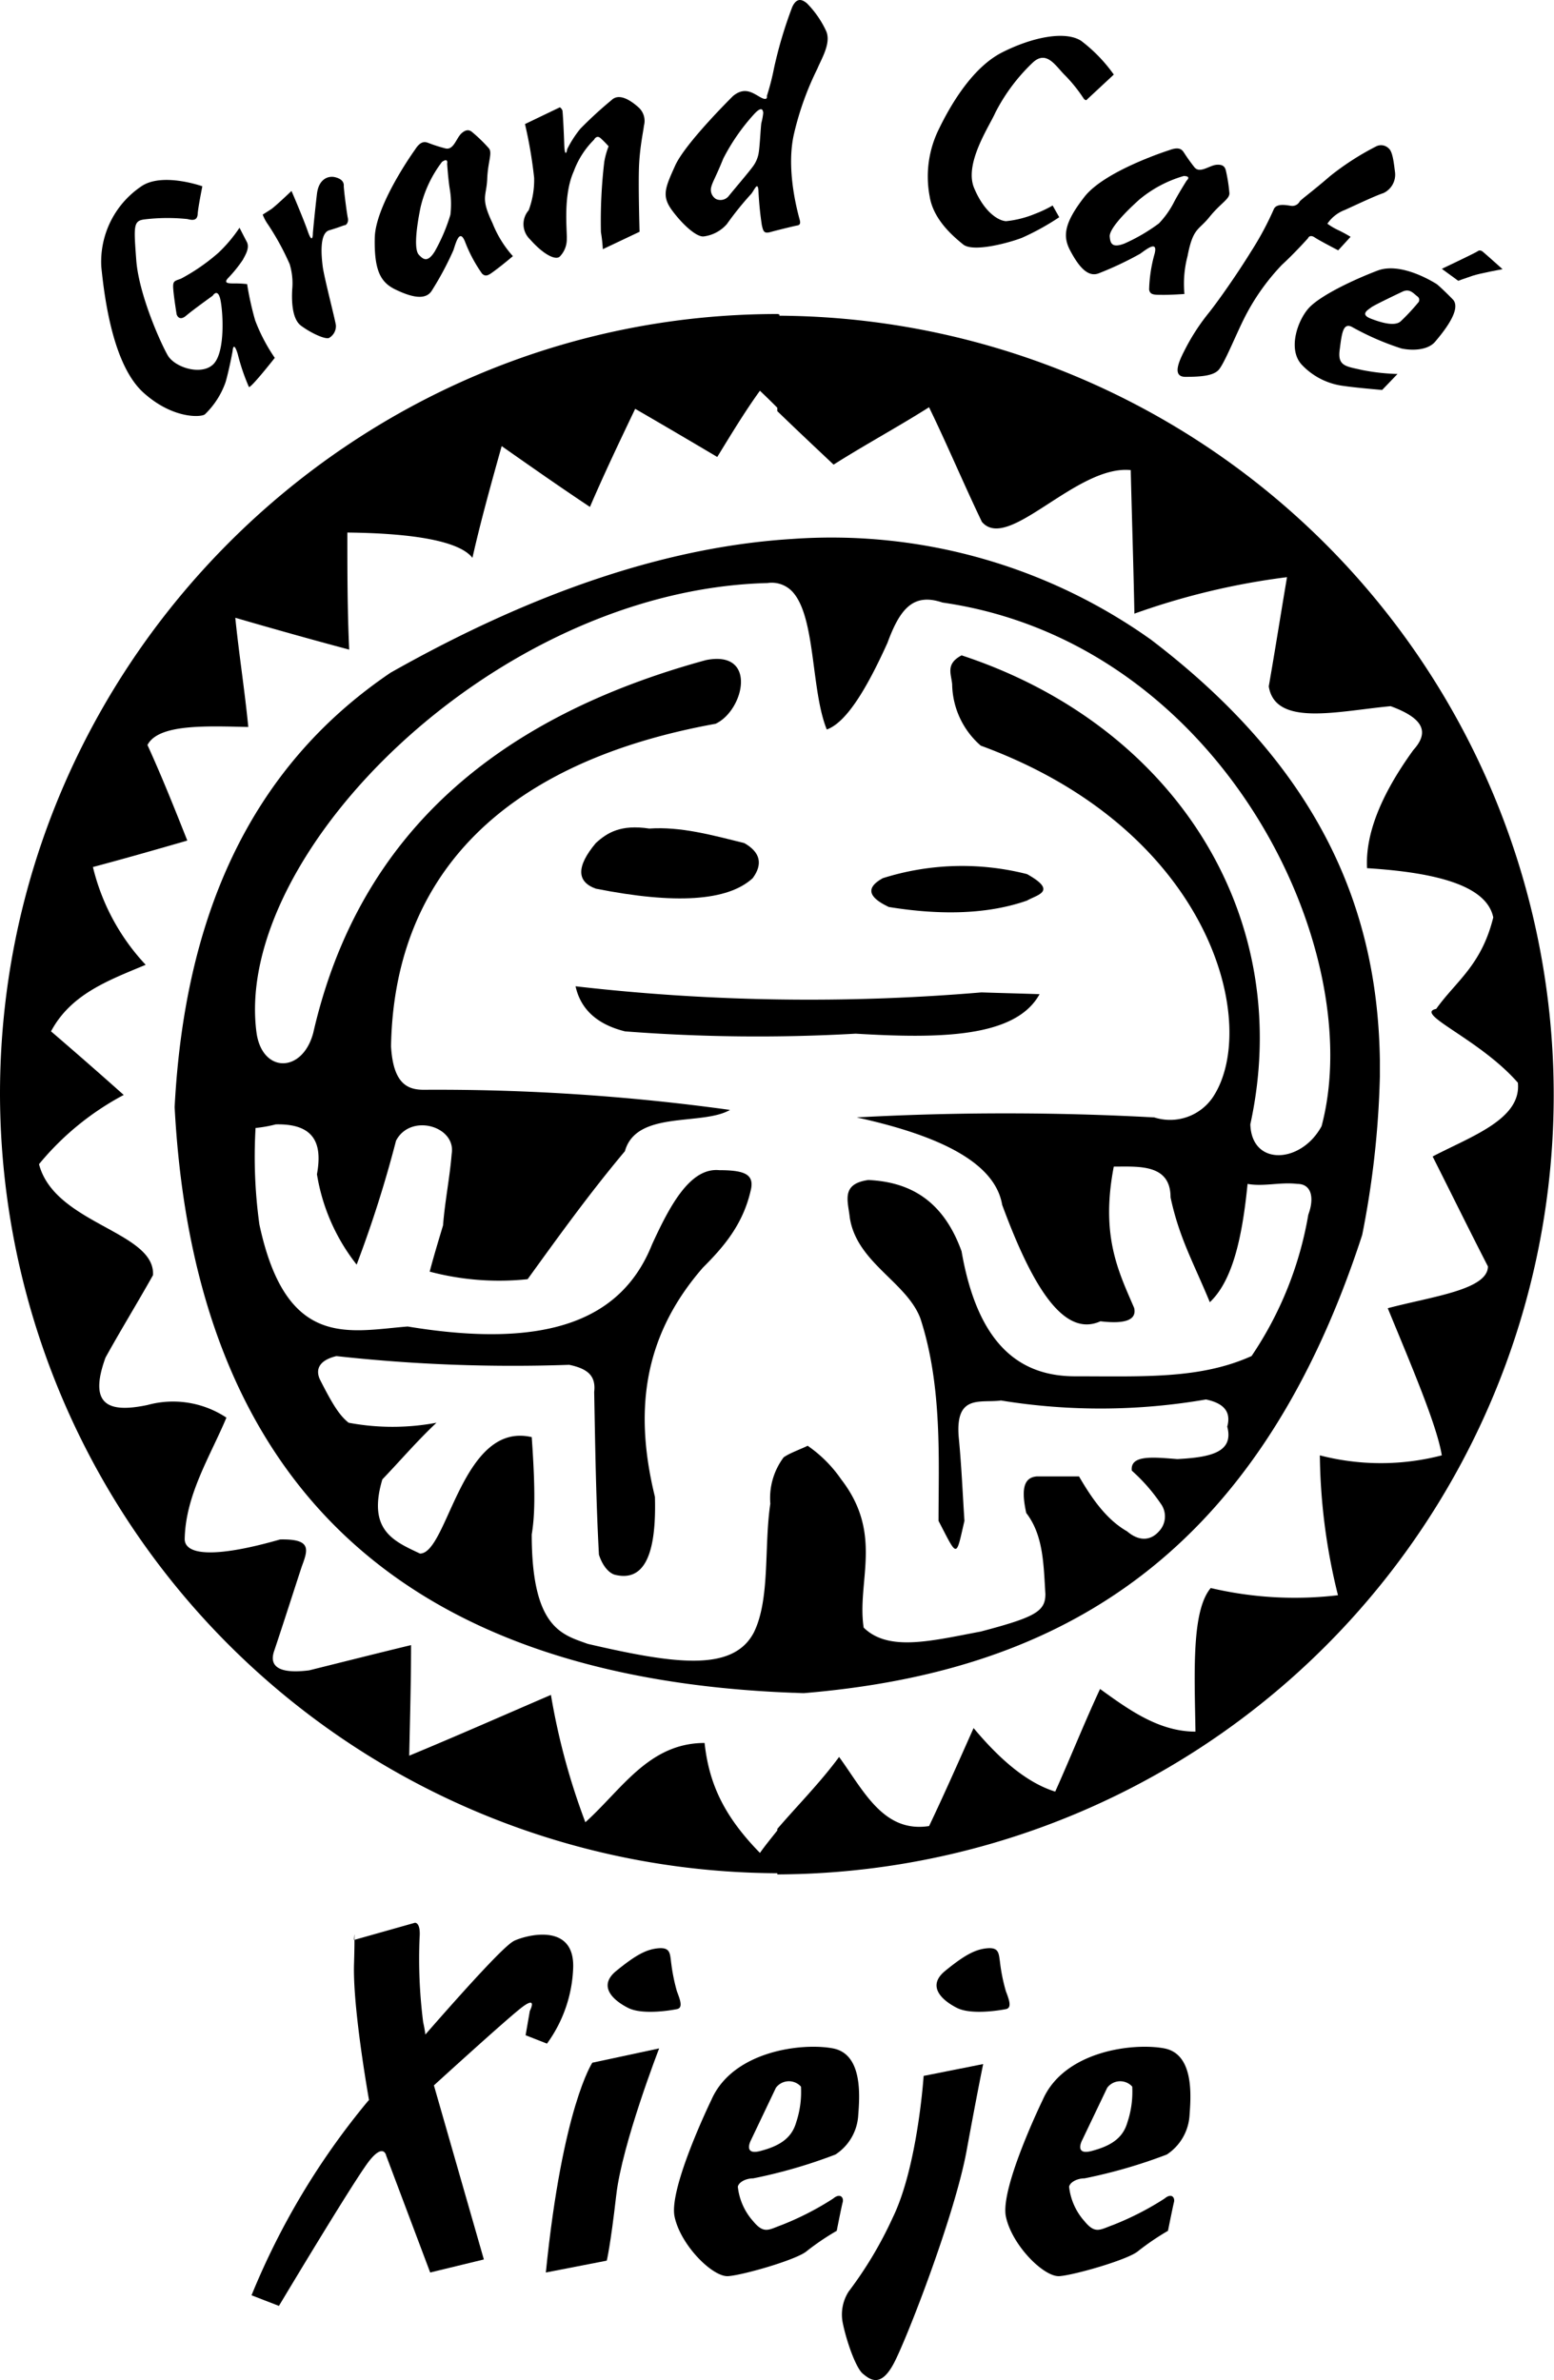
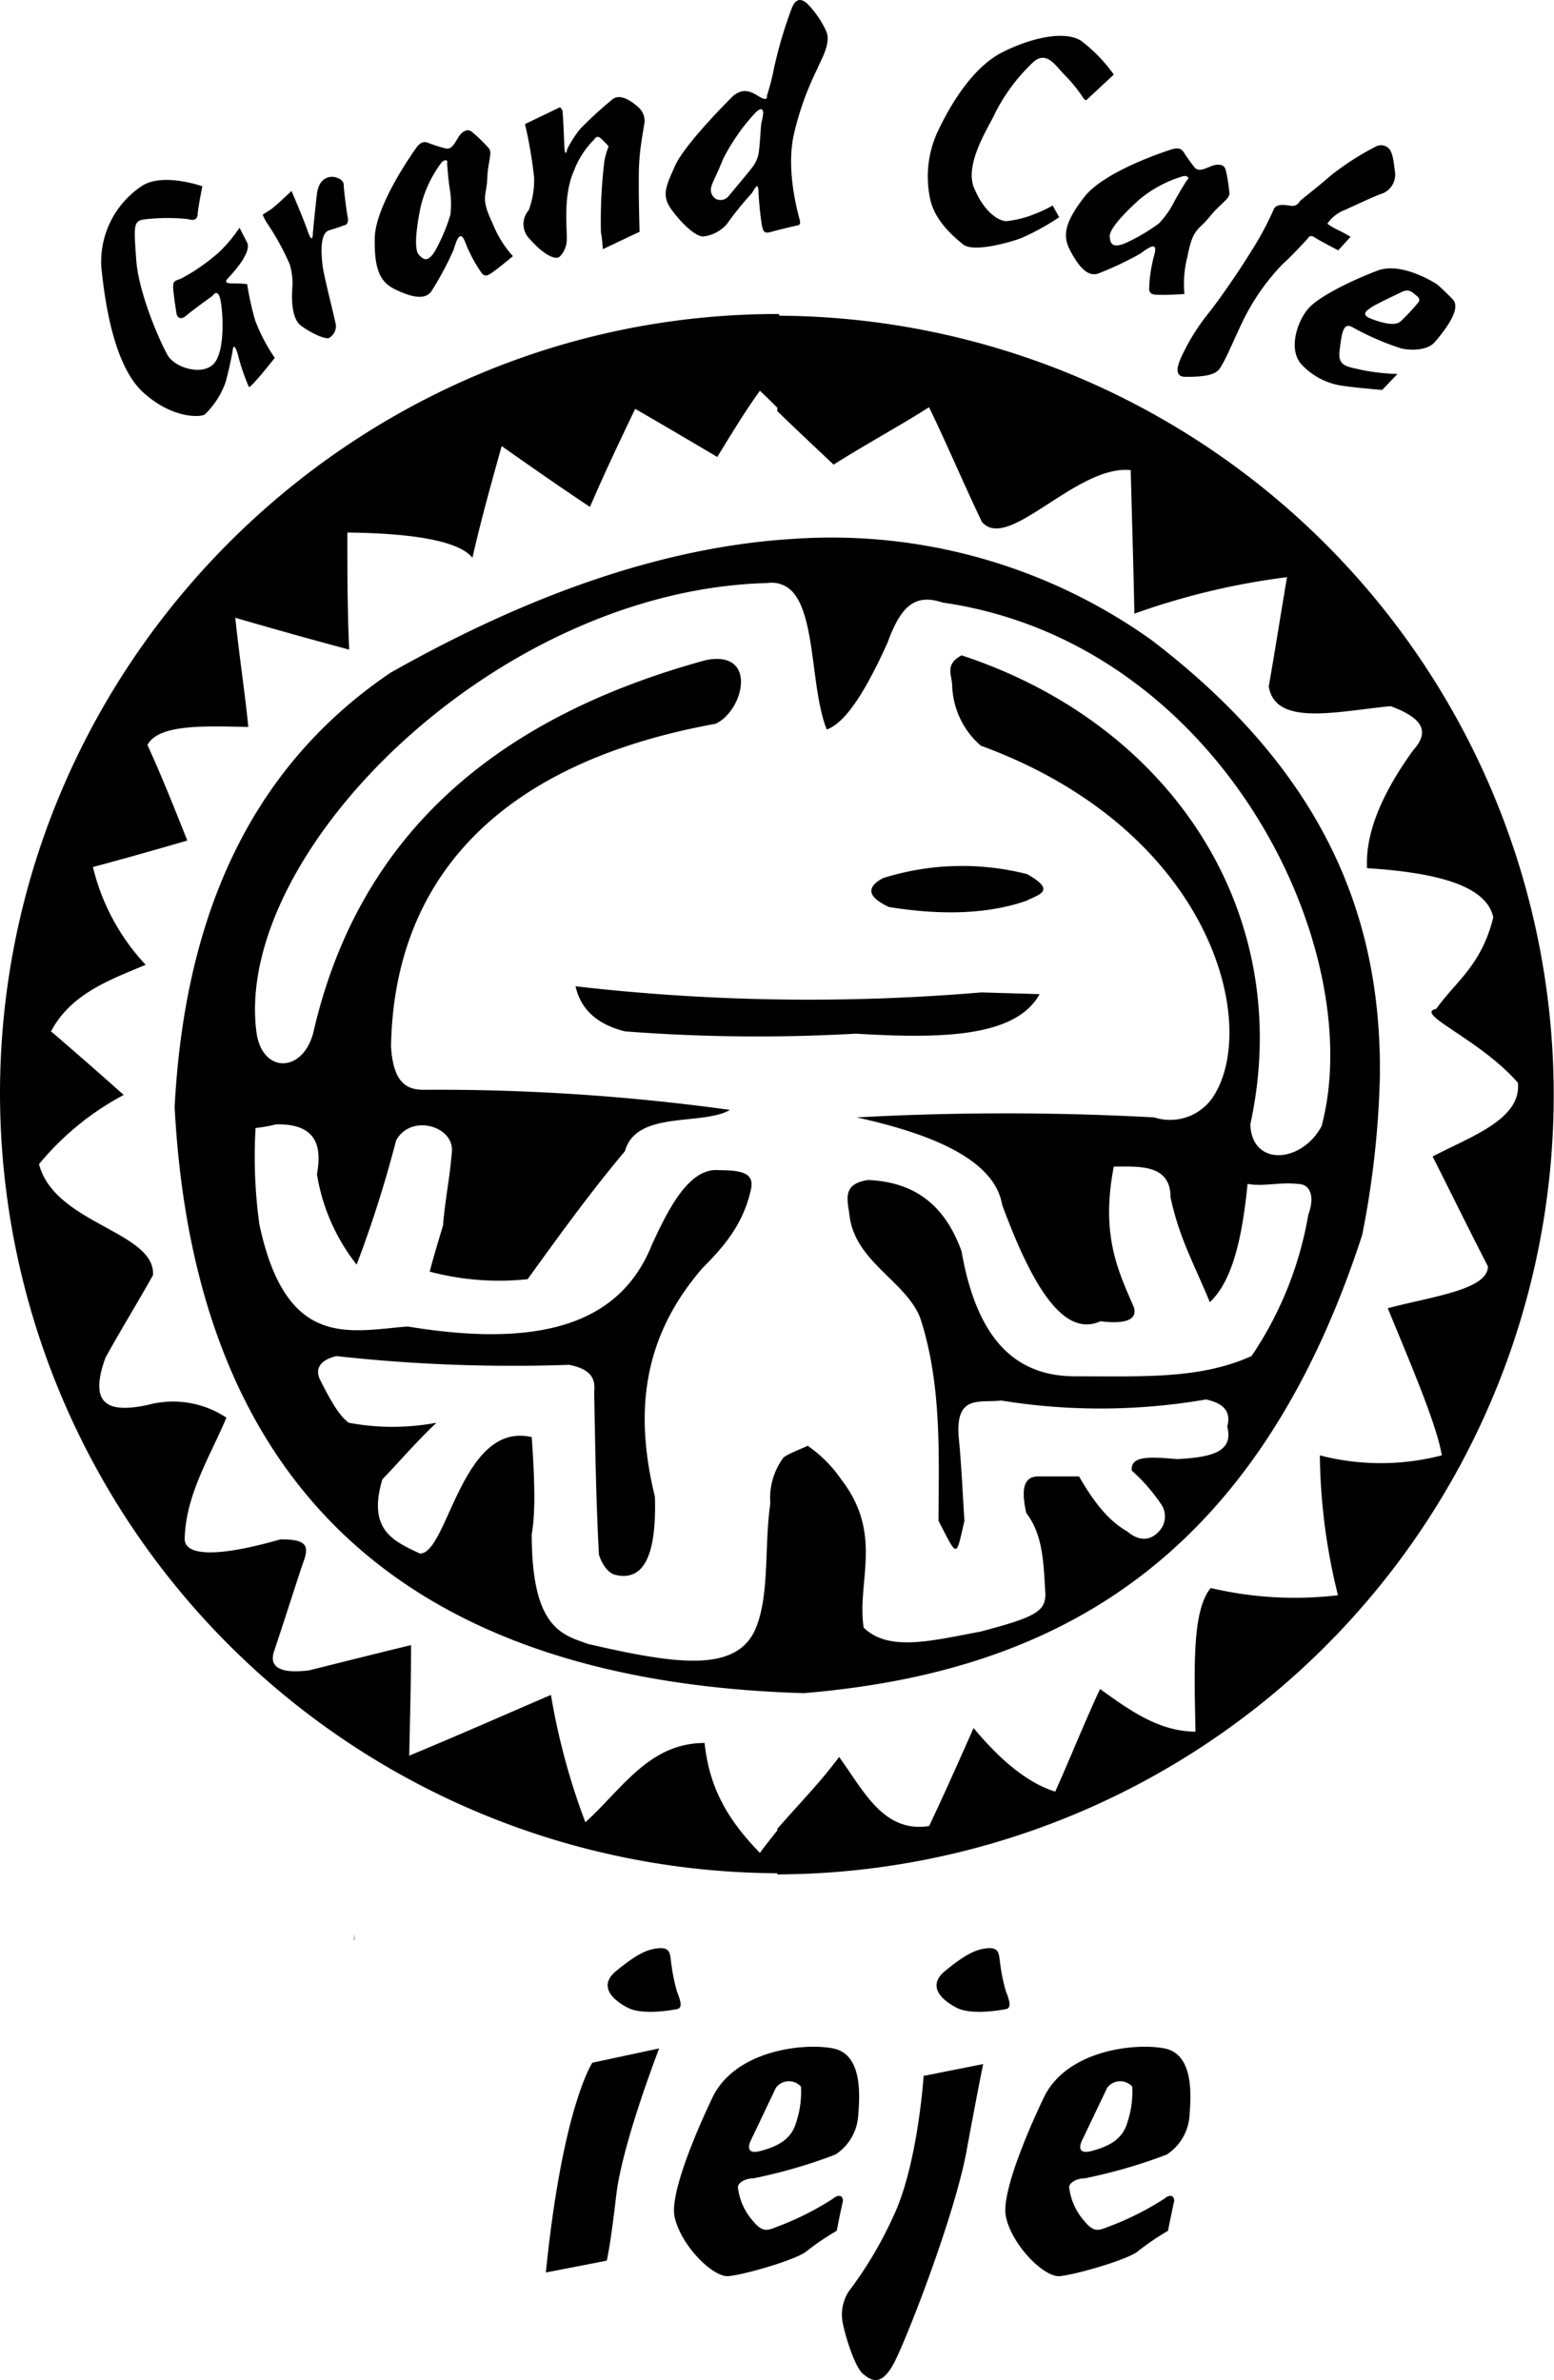
<svg xmlns="http://www.w3.org/2000/svg" id="Group_102" data-name="Group 102" width="152.679" height="233.792" viewBox="0 0 152.679 233.792">
  <defs>
    <clipPath id="clip-path">
      <rect id="Rectangle_388" data-name="Rectangle 388" width="152.679" height="233.792" />
    </clipPath>
  </defs>
  <g id="Group_87" data-name="Group 87" clip-path="url(#clip-path)">
    <path id="Path_472" data-name="Path 472" d="M76.577,35.175v-.127c-.072,0-.115-.039-.179-.039C34.38,35.009,0,69.493,0,111.618a76.671,76.671,0,0,0,76.369,76.548v.117a76.555,76.555,0,0,0,.208-153.108m69.612,93.374c0,2.306-5.431,2.952-9.843,4.118,2.338,5.682,4.832,11.505,5.309,14.454a23.832,23.832,0,0,1-11.981,0,59.075,59.075,0,0,0,1.78,13.739,36.075,36.075,0,0,1-12.5-.708c-1.887,2.242-1.6,8.2-1.5,14.105-3.585,0-6.536-2.137-9.374-4.189-1.537,3.3-2.878,6.677-4.406,10.082-2.839-.885-5.5-3.226-8.02-6.242-1.426,3.19-2.845,6.422-4.371,9.624-4.486.7-6.433-3.478-8.842-6.787-1.856,2.52-4.055,4.726-6.07,7.068v.149c-.576.737-1.177,1.455-1.706,2.21-3.589-3.667-5.009-6.859-5.441-10.8-5.465,0-8.126,4.559-11.713,7.788a66.318,66.318,0,0,1-3.382-12.509c-4.572,1.967-9.2,4.014-13.924,5.97.075-3.55.181-7.205.181-10.862-3.237.781-6.712,1.659-10.011,2.479-2.245.288-4.126,0-3.422-1.954.927-2.767,1.807-5.538,2.693-8.238.617-1.666,1.006-2.73-2.125-2.664-6.175,1.773-9.305,1.607-9.375,0,.07-4.368,2.491-8.131,4.1-11.967a9.494,9.494,0,0,0-7.753-1.241c-3.866.814-5.82,0-4.128-4.655,1.537-2.774,3.13-5.361,4.668-8.1.245-4.3-9.667-5.009-11.2-10.9a27.36,27.36,0,0,1,8.322-6.8c-2.423-2.162-4.726-4.174-7.142-6.248,1.949-3.656,5.616-5,9.3-6.536A21.338,21.338,0,0,1,9.13,89.331c3.125-.833,6.245-1.724,9.272-2.6-1.243-3.136-2.487-6.256-3.913-9.387,1.065-2.055,5.619-1.871,9.905-1.769-.35-3.6-.915-7.145-1.276-10.729,3.656,1.063,7.435,2.127,11.19,3.128-.18-3.945-.18-7.672-.18-11.5,6.686.072,11.05.883,12.288,2.485.827-3.662,1.881-7.433,2.874-10.975,2.773,1.946,5.714,4.009,8.673,5.974,1.426-3.323,2.955-6.516,4.444-9.637,2.762,1.6,5.353,3.122,8.063,4.73,1.315-2.137,2.658-4.379,4.192-6.506.561.534,1.148,1.1,1.706,1.668v.334c1.836,1.777,3.688,3.52,5.532,5.255,3.125-1.977,6.434-3.766,9.379-5.636,1.777,3.659,3.384,7.488,5.19,11.257,2.581,3.042,9.266-5.621,14.625-5.082.107,4.364.278,9.731.36,14.1a70.671,70.671,0,0,1,14.994-3.584c-.609,3.584-1.153,7.072-1.793,10.728.64,4.006,6.8,2.424,11.976,1.946,3.206,1.174,3.839,2.527,2.234,4.3-3.3,4.553-4.724,8.385-4.553,11.613,6.863.427,11.759,1.722,12.4,4.836-1.172,4.731-3.655,6.248-5.608,8.986-2.239.464,4.268,2.949,8.026,7.251.368,3.582-4.556,5.249-8.375,7.246,1.844,3.656,3.552,7.139,5.431,10.795" transform="translate(0 -4.164)" />
    <path id="Path_473" data-name="Path 473" d="M115.325,69.911a54.138,54.138,0,0,0-35.157-9.842Q61.946,61.189,40.681,73.213c-14.1,9.552-20.251,24.4-21.207,42.661,1.982,37.352,22.76,56.074,60.694,57.532.36,0,.747.037,1.137.037,23.724-1.989,44.151-12.119,54.845-45.007a90.42,90.42,0,0,0,1.737-15.554v-1.6c-.213-14.342-5.471-28.383-22.562-41.375m16.841,47.833c-1.991,3.7-6.883,3.985-7.006-.174,4.455-20.427-7.446-39.178-28.369-46.062-1.591.846-1.018,1.807-.927,2.837a8.158,8.158,0,0,0,2.81,6.032c22.806,8.356,27.454,27.534,22.806,34.532a5.076,5.076,0,0,1-5.756,1.986,268.949,268.949,0,0,0-29.237,0c8.6,1.884,13.616,4.614,14.292,8.59,2.938,7.964,6.026,13.078,9.653,11.436,2.527.3,3.581-.171,3.312-1.314-1.537-3.575-3.312-7.064-2-13.88,2.442,0,5.578-.284,5.578,3.02.848,3.982,2.263,6.429,3.859,10.3,2.1-1.994,3.142-5.867,3.707-11.62,1.594.288,3.189-.2,4.9,0,1.347,0,1.7,1.321,1.068,3.024a35.408,35.408,0,0,1-5.575,13.884c-5.047,2.279-10.625,1.99-17.332,1.99-5.471,0-9.568-3.13-11.161-12.282-1.874-5.191-5.285-6.813-9.158-7-2.73.382-1.991,2.079-1.825,3.686.678,4.446,5.59,6.323,6.938,9.912,2.17,6.645,1.782,13.921,1.782,19.883,1.906,3.667,1.693,3.667,2.546,0-.175-2.664-.285-5.395-.563-8.234-.349-4.268,2.161-3.312,4.15-3.589a60.866,60.866,0,0,0,20.144-.1c1.8.38,2.48,1.242,2.09,2.667.678,2.557-1.713,3.016-4.9,3.189-2.273-.174-4.665-.462-4.478,1.134a17.38,17.38,0,0,1,2.842,3.24,2.115,2.115,0,0,1-.179,2.728c-.856.96-1.993.96-3.117,0-1.993-1.135-3.411-3.128-4.731-5.4h-4.151c-1.315.107-1.531,1.313-1.035,3.592,1.7,2.193,1.7,5.1,1.882,7.955,0,1.7-.956,2.274-6.355,3.691-4.891.923-9.057,2-11.5-.387-.689-4.545,1.974-9.157-2.212-14.567a12.815,12.815,0,0,0-3.3-3.3c-.07.073-.814.36-1.5.676a5.791,5.791,0,0,0-.844.459A6.682,6.682,0,0,0,78,154.833c-.634,4.222,0,9.333-1.611,12.635-2.045,3.921-7.731,3.13-16.331,1.135-2.474-.906-5.5-1.487-5.5-10.746.283-1.719.395-3.993,0-9.562-6.891-1.6-8.247,11.438-10.977,11.438-2.561-1.211-5.19-2.273-3.7-7.286,1.7-1.769,3.4-3.763,5.318-5.565a23.367,23.367,0,0,1-8.631,0c-.843-.678-1.481-1.6-2.829-4.266-.466-1.031,0-1.891,1.628-2.279a157.865,157.865,0,0,0,22.874.856c1.885.393,2.632,1.135,2.453,2.667.1,5.292.179,10.672.467,15.98.382,1.2,1.07,1.879,1.628,1.989,2.741.641,4.043-1.825,3.872-7.672-1.989-8.135-1.315-15.591,4.714-22.51,2-2,3.987-4.249,4.737-7.758.267-1.417-.68-1.815-3.123-1.815-2.848-.275-4.834,3.413-6.613,7.3-2.952,7.383-10.224,10.334-24.007,8.056-5.8.463-11.938,2.278-14.569-10.027a48.552,48.552,0,0,1-.375-9.474,13.073,13.073,0,0,0,1.982-.352c4.049-.1,4.545,2.17,4.049,4.9a19.324,19.324,0,0,0,3.9,8.874,116.359,116.359,0,0,0,3.87-12.173c1.423-2.733,5.936-1.428,5.465,1.308-.178,2.277-.667,4.647-.846,7.009-.459,1.529-.91,3.018-1.313,4.545a26.646,26.646,0,0,0,9.623.742c3.059-4.23,6.075-8.423,9.558-12.573,1.129-4.054,7.563-2.458,10.324-4.054a209.731,209.731,0,0,0-30.083-1.978c-1.586,0-3.008-.576-3.219-4.27.278-15.88,9.941-27.705,31.887-31.682,2.808-1.315,4.155-7.28-.958-6.253-20.14,5.511-34.029,16.769-38.573,36.619-1.059,3.975-5,3.975-5.569,0C25.159,91.077,50.862,65.08,77.726,64.4a2.782,2.782,0,0,1,2.442.848c2.307,2.49,1.812,9.694,3.379,13.539,1.914-.681,3.915-3.98,5.967-8.524,1.235-3.374,2.562-4.911,5.4-3.947,27.415,3.947,41.874,34.025,37.249,51.426" transform="translate(-2.316 -7.13)" />
-     <path id="Path_474" data-name="Path 474" d="M66.241,98.262c7.812,1.55,12.973,1.227,15.423-1.033,1.017-1.388.739-2.554-.827-3.442C77.67,93,74.589,92.148,71.5,92.359c-2.807-.422-4.134.4-5.257,1.428-1.924,2.3-1.882,3.8,0,4.475" transform="translate(-7.708 -10.971)" />
    <path id="Path_475" data-name="Path 475" d="M98.9,100.576c5.281.854,9.835.672,13.558-.633.989-.576,3.053-.9,0-2.6a25.83,25.83,0,0,0-14.167.4c-1.665.918-1.5,1.849.609,2.837" transform="translate(-11.555 -11.481)" />
    <path id="Path_476" data-name="Path 476" d="M64.18,109.954c.5,2.271,2.132,3.758,4.865,4.433a170.017,170.017,0,0,0,22.656.225c8.2.488,15.707.422,18.068-3.88-1.906-.067-3.79-.11-5.711-.174a200.915,200.915,0,0,1-39.878-.6" transform="translate(-7.633 -13.077)" />
-     <path id="Path_477" data-name="Path 477" d="M53.809,216.162c-.851.429-4.1,3.937-8.682,9.178-.048-.382-.12-.777-.216-1.206a49.239,49.239,0,0,1-.352-8.311c.123-1.529-.459-1.46-.459-1.46l-5.938,1.676c0,.434-.009,1.2-.048,2.478-.091,3.755,1.025,10.672,1.476,13.261-.063.062-.125.13-.184.2a72.847,72.847,0,0,0-11.359,18.978l2.693,1.041s7.491-12.524,8.9-14.278,1.643-.467,1.643-.467L45.6,248.716l5.274-1.28-4.908-17.1s6.549-5.975,8.425-7.492,1,.179,1,.179l-.416,2.389,2.1.822a13.431,13.431,0,0,0,2.575-7.492c.117-4.451-4.673-3.16-5.848-2.583" transform="translate(-3.335 -25.494)" />
    <path id="Path_478" data-name="Path 478" d="M39.472,216.2l.048-.009c.021-1.155-.048.009-.048.009" transform="translate(-4.694 -25.651)" />
    <path id="Path_479" data-name="Path 479" d="M60.867,250.382c1.644-16.272,4.567-20.606,4.567-20.606L72,228.37s-3.638,9.372-4.214,14.408-.934,6.441-.934,6.441Z" transform="translate(-7.239 -27.16)" />
    <path id="Path_480" data-name="Path 480" d="M73.985,218.5a18.547,18.547,0,0,0,.579,2.93c.355.926.6,1.636,0,1.753-.579.121-3.389.589-4.785-.117-1.414-.71-3.05-2.108-1.174-3.637s2.92-2.107,4.1-2.221,1.172.472,1.281,1.292" transform="translate(-8.059 -25.831)" />
    <path id="Path_481" data-name="Path 481" d="M110.66,218.5a17.686,17.686,0,0,0,.588,2.93c.359.926.589,1.636,0,1.753s-3.39.589-4.8-.117-3.043-2.108-1.169-3.637,2.93-2.107,4.1-2.221,1.164.472,1.281,1.292" transform="translate(-12.42 -25.831)" />
    <path id="Path_482" data-name="Path 482" d="M90.786,228.348c-3.037-.581-9.832.24-11.946,5.034,0,0-4.214,8.669-3.627,11.484s3.756,5.97,5.279,5.853,6.787-1.639,7.713-2.463a25.069,25.069,0,0,1,2.941-1.989s.459-2.34.585-2.808-.246-.944-.945-.354a28.541,28.541,0,0,1-5.028,2.581c-1.289.467-1.752.929-2.815-.355a6.043,6.043,0,0,1-1.514-3.4c.107-.467.809-.817,1.514-.817a50.115,50.115,0,0,0,8.073-2.34,4.935,4.935,0,0,0,2.234-3.742c.117-1.649.584-6.093-2.463-6.683m-3.626,7.267c-.467,1.639-1.753,2.34-3.507,2.807s-.937-1.059-.937-1.059l2.453-5.148a1.593,1.593,0,0,1,2.461-.115,9.4,9.4,0,0,1-.47,3.515" transform="translate(-8.938 -27.138)" />
    <path id="Path_483" data-name="Path 483" d="M127.738,228.348c-3.051-.581-9.837.24-11.949,5.034,0,0-4.217,8.669-3.629,11.484s3.744,5.97,5.274,5.853c1.512-.12,6.783-1.639,7.72-2.463a25.349,25.349,0,0,1,2.93-1.989s.47-2.34.587-2.808-.237-.944-.933-.354a28.7,28.7,0,0,1-5.034,2.581c-1.3.467-1.759.929-2.816-.355a6.082,6.082,0,0,1-1.519-3.4c.113-.467.818-.817,1.519-.817a50.713,50.713,0,0,0,8.079-2.34,4.972,4.972,0,0,0,2.228-3.742c.113-1.649.579-6.093-2.457-6.683m-3.641,7.267c-.467,1.639-1.753,2.34-3.507,2.807s-.937-1.059-.937-1.059l2.461-5.148a1.591,1.591,0,0,1,2.458-.115,9.446,9.446,0,0,1-.475,3.515" transform="translate(-13.332 -27.138)" />
    <path id="Path_484" data-name="Path 484" d="M101.911,231.278s-.579,8.89-3.04,13.931a38.533,38.533,0,0,1-4.331,7.257,4.181,4.181,0,0,0-.582,3.042c.349,1.756,1.281,4.455,1.988,5.031s1.754,1.41,3.048-1.049,5.971-14.518,7.134-20.838,1.634-8.537,1.634-8.537Z" transform="translate(-11.165 -27.367)" />
    <path id="Path_485" data-name="Path 485" d="M25.615,30.292a10.484,10.484,0,0,0-1.147-.067c-.609,0-1.247.03-.708-.538A13.063,13.063,0,0,0,25.2,27.9c.2-.4.707-1.147.387-1.756s-.717-1.389-.717-1.389a14.2,14.2,0,0,1-2.074,2.461,19.455,19.455,0,0,1-3.672,2.541c-.68.251-.83.213-.76,1.073s.328,2.431.328,2.431.211.745.929.137,2.611-1.962,2.611-1.962.529-.862.784.5.43,5.076-.712,6.219-3.75.36-4.478-.852c-.708-1.219-2.85-6.007-3.1-9.368s-.293-3.862.814-4a18.926,18.926,0,0,1,4.222-.032c.641.174.961.07,1-.5.025-.579.456-2.72.456-2.72s-4-1.425-6.04.038a8.931,8.931,0,0,0-3.888,7.862c.352,3.534,1.249,9.755,4.139,12.368s5.687,2.428,6.04,2.135A8.119,8.119,0,0,0,23.509,39.9c.392-1.393.683-3.037.683-3.037s.067-1.1.5.285a20.4,20.4,0,0,0,1.1,3.248c.179.15,2.543-2.858,2.543-2.858a17.443,17.443,0,0,1-1.927-3.68,30.354,30.354,0,0,1-.792-3.568" transform="translate(-1.338 -2.385)" />
    <path id="Path_486" data-name="Path 486" d="M37.263,20.566c0-.392-.278-.681-.886-.822s-1.574.141-1.753,1.644-.4,3.75-.4,3.892-.041,1.109-.5-.214-1.6-3.966-1.6-3.966-1.644,1.574-2.044,1.826-.785.5-.785.5a4.41,4.41,0,0,0,.545,1.006,25.632,25.632,0,0,1,2.106,3.862,6.488,6.488,0,0,1,.246,2.5c-.03.605-.137,2.791.856,3.533s2.365,1.361,2.754,1.219a1.349,1.349,0,0,0,.686-1.219c-.038-.464-1.159-4.71-1.3-5.821s-.317-3.25.638-3.541c.972-.283,1.434-.5,1.543-.5s.389-.25.288-.717-.4-2.789-.4-3.179" transform="translate(-3.484 -2.344)" />
    <path id="Path_487" data-name="Path 487" d="M53.366,23.664c-1.211-2.536-.609-2.611-.53-4.324.059-1.713.53-2.575.174-3.034A15,15,0,0,0,51.4,14.736c-.211-.184-.528-.4-1.067.067s-.78,1.708-1.607,1.5a14.752,14.752,0,0,1-1.676-.537c-.286-.107-.722-.251-1.292.641,0,0-3.9,5.394-3.969,8.685s.62,4.393,2.036,5.076,2.938,1.145,3.574.1a30.731,30.731,0,0,0,2.117-3.961c.25-.747.605-2.151,1.133-.859A14.254,14.254,0,0,0,52.327,28.6c.4.4.721.107,1.388-.389.689-.51,1.645-1.322,1.645-1.322a10.81,10.81,0,0,1-1.994-3.22m-4.142-.86a17.72,17.72,0,0,1-1.537,3.611c-.715,1.145-1.143.785-1.572.326s-.323-2.249.179-4.684a11.812,11.812,0,0,1,2.1-4.43c.65-.464.507.176.507.176s.1,1.574.278,2.61a8.853,8.853,0,0,1,.042,2.391" transform="translate(-4.969 -1.727)" />
    <path id="Path_488" data-name="Path 488" d="M130.821,27.075c.541-2.761,1.067-2.452,2.145-3.792s1.967-1.743,1.959-2.33a15.884,15.884,0,0,0-.344-2.218c-.072-.278-.192-.638-.91-.582s-1.652.9-2.183.243a17.505,17.505,0,0,1-1.025-1.434c-.171-.256-.419-.627-1.417-.253,0,0-6.347,2-8.369,4.6s-2.133,3.888-1.391,5.278,1.66,2.679,2.8,2.229a32.959,32.959,0,0,0,4.068-1.92c.638-.453,1.761-1.363,1.423-.007a14.21,14.21,0,0,0-.54,3.525c.092.547.521.51,1.359.517s2.111-.085,2.111-.085a10.66,10.66,0,0,1,.318-3.769M128,23.913a17.683,17.683,0,0,1-3.379,1.975c-1.264.488-1.4-.056-1.454-.681s1.083-2,2.927-3.651a12.011,12.011,0,0,1,4.345-2.3c.792.013.291.443.291.443s-.848,1.332-1.323,2.269A8.865,8.865,0,0,1,128,23.913" transform="translate(-14.137 -1.968)" />
    <path id="Path_489" data-name="Path 489" d="M69.629,11.793c-.817-.721-1.893-1.361-2.6-.678a39.628,39.628,0,0,0-3.077,2.824,10.777,10.777,0,0,0-1.286,2c-.041.355-.251.785-.291-.5s-.139-3.112-.176-3.291a.655.655,0,0,0-.251-.321l-3.429,1.647a43.279,43.279,0,0,1,.9,5.287,8.47,8.47,0,0,1-.537,3.182,2.065,2.065,0,0,0,.136,2.858c1.286,1.464,2.512,2.1,2.93,1.678a2.43,2.43,0,0,0,.678-1.751c.041-.785-.389-4.222.684-6.608a8.5,8.5,0,0,1,2-3.117s.243-.5.641-.139.784.793.784.793a7.744,7.744,0,0,0-.426,1.532,49.392,49.392,0,0,0-.329,6.894,15.6,15.6,0,0,1,.187,1.681l3.609-1.71s-.147-4.935-.038-6.758.43-3.216.464-3.649a1.782,1.782,0,0,0-.574-1.852" transform="translate(-6.94 -1.287)" />
    <path id="Path_490" data-name="Path 490" d="M88.095.314c-.321-.248-.927-.708-1.428.366a42.3,42.3,0,0,0-1.79,6,23.839,23.839,0,0,1-.707,2.75s.138.538-.6.141-1.545-1.108-2.723-.141c0,0-4.681,4.611-5.681,6.827s-1.356,3-.289,4.435,2.4,2.6,3.078,2.533a3.621,3.621,0,0,0,2.29-1.218A30.932,30.932,0,0,1,82.6,19.081c.313-.326.67-1.359.743-.355a33.135,33.135,0,0,0,.328,3.357c.142.638.209.889.855.71s2.394-.609,2.615-.641.346-.144.278-.47-1.465-4.852-.566-8.607a29.187,29.187,0,0,1,2.279-6.325c.395-.966,1.393-2.541.856-3.717A9.642,9.642,0,0,0,88.095.314M83.63,12.075c-.064.395-.139,2.074-.246,2.824a3.065,3.065,0,0,1-.648,1.535c-.28.4-2,2.426-2.282,2.783a1.042,1.042,0,0,1-1.286.329,1.059,1.059,0,0,1-.438-1.255c.11-.43.468-1,1.159-2.715a20.012,20.012,0,0,1,2.957-4.286c.886-1,.937-.4.969-.214a6.19,6.19,0,0,1-.184,1" transform="translate(-8.827 0)" />
    <path id="Path_491" data-name="Path 491" d="M118.808,10.2c.246.208.278.064.278.064l2.65-2.463a15.118,15.118,0,0,0-3.219-3.323c-1.574-1-4.791-.356-7.75,1.143s-5.114,5.252-6.221,7.542a10.506,10.506,0,0,0-.9,6.613c.366,2.282,2.325,3.929,3.288,4.71s4.337-.107,5.752-.64a24.424,24.424,0,0,0,3.688-2.034l-.648-1.151a11.971,11.971,0,0,1-1.746.827,10.121,10.121,0,0,1-2.829.713c-.746-.041-2.131-.857-3.138-3.254s1.5-6.074,2.076-7.392a18.18,18.18,0,0,1,3.683-4.93c1.382-1.292,2.274.387,3.2,1.278a14.78,14.78,0,0,1,1.836,2.3" transform="translate(-12.306 -0.475)" />
    <path id="Path_492" data-name="Path 492" d="M144.8,25.258c.552.358,2.293,1.255,2.293,1.255l1.217-1.327s-.646-.395-1.254-.675a6.62,6.62,0,0,1-1.027-.611,3.63,3.63,0,0,1,1.739-1.36c1.4-.641,3.011-1.4,3.761-1.645a2,2,0,0,0,1.145-2.073c-.109-.819-.217-2-.617-2.317a1.059,1.059,0,0,0-1.278-.178,26.51,26.51,0,0,0-4.476,2.89c-1.779,1.54-2.844,2.287-2.994,2.5a.824.824,0,0,1-.788.433c-.392-.04-1.468-.317-1.753.32a30.168,30.168,0,0,1-2.247,4.177c-1.39,2.256-3.256,4.9-4.142,6.008a20.643,20.643,0,0,0-2.25,3.429c-.472.931-1.548,2.858-.046,2.858s2.682-.1,3.225-.643,1.6-3.176,2.461-4.927a21.7,21.7,0,0,1,3.795-5.434c1.248-1.142,2.561-2.61,2.561-2.61s.15-.43.676-.07" transform="translate(-15.616 -1.925)" />
    <path id="Path_493" data-name="Path 493" d="M158.367,31.493s-3.426-2.278-5.855-1.354-5.653,2.467-6.758,3.683-2.114,4.112-.641,5.609a6.778,6.778,0,0,0,4.1,2.04c1.143.174,3.752.392,3.752.392l1.508-1.57a20.563,20.563,0,0,1-3.509-.395c-1.531-.357-2.391-.363-2.173-1.964.211-1.618.32-2.789,1.286-2.218a26.573,26.573,0,0,0,4.786,2.074c.99.211,2.57.211,3.316-.675s2.659-3.188,1.724-4.151-1.537-1.471-1.537-1.471m-1.894,1.826a20.18,20.18,0,0,1-1.713,1.826c-.574.464-1.794.144-2.9-.285s-.289-.862.04-1.113,3.041-1.53,3.041-1.53c.739-.362,1.1.174,1.494.462a.408.408,0,0,1,.037.641" transform="translate(-17.17 -3.558)" />
-     <path id="Path_494" data-name="Path 494" d="M164.853,28.083c-.208-.176-.386-.216-.566-.075s-3.509,1.719-3.509,1.719l1.614,1.177s.676-.254,1.423-.5,2.93-.641,2.93-.641-1.673-1.5-1.893-1.676" transform="translate(-19.121 -3.321)" />
  </g>
</svg>